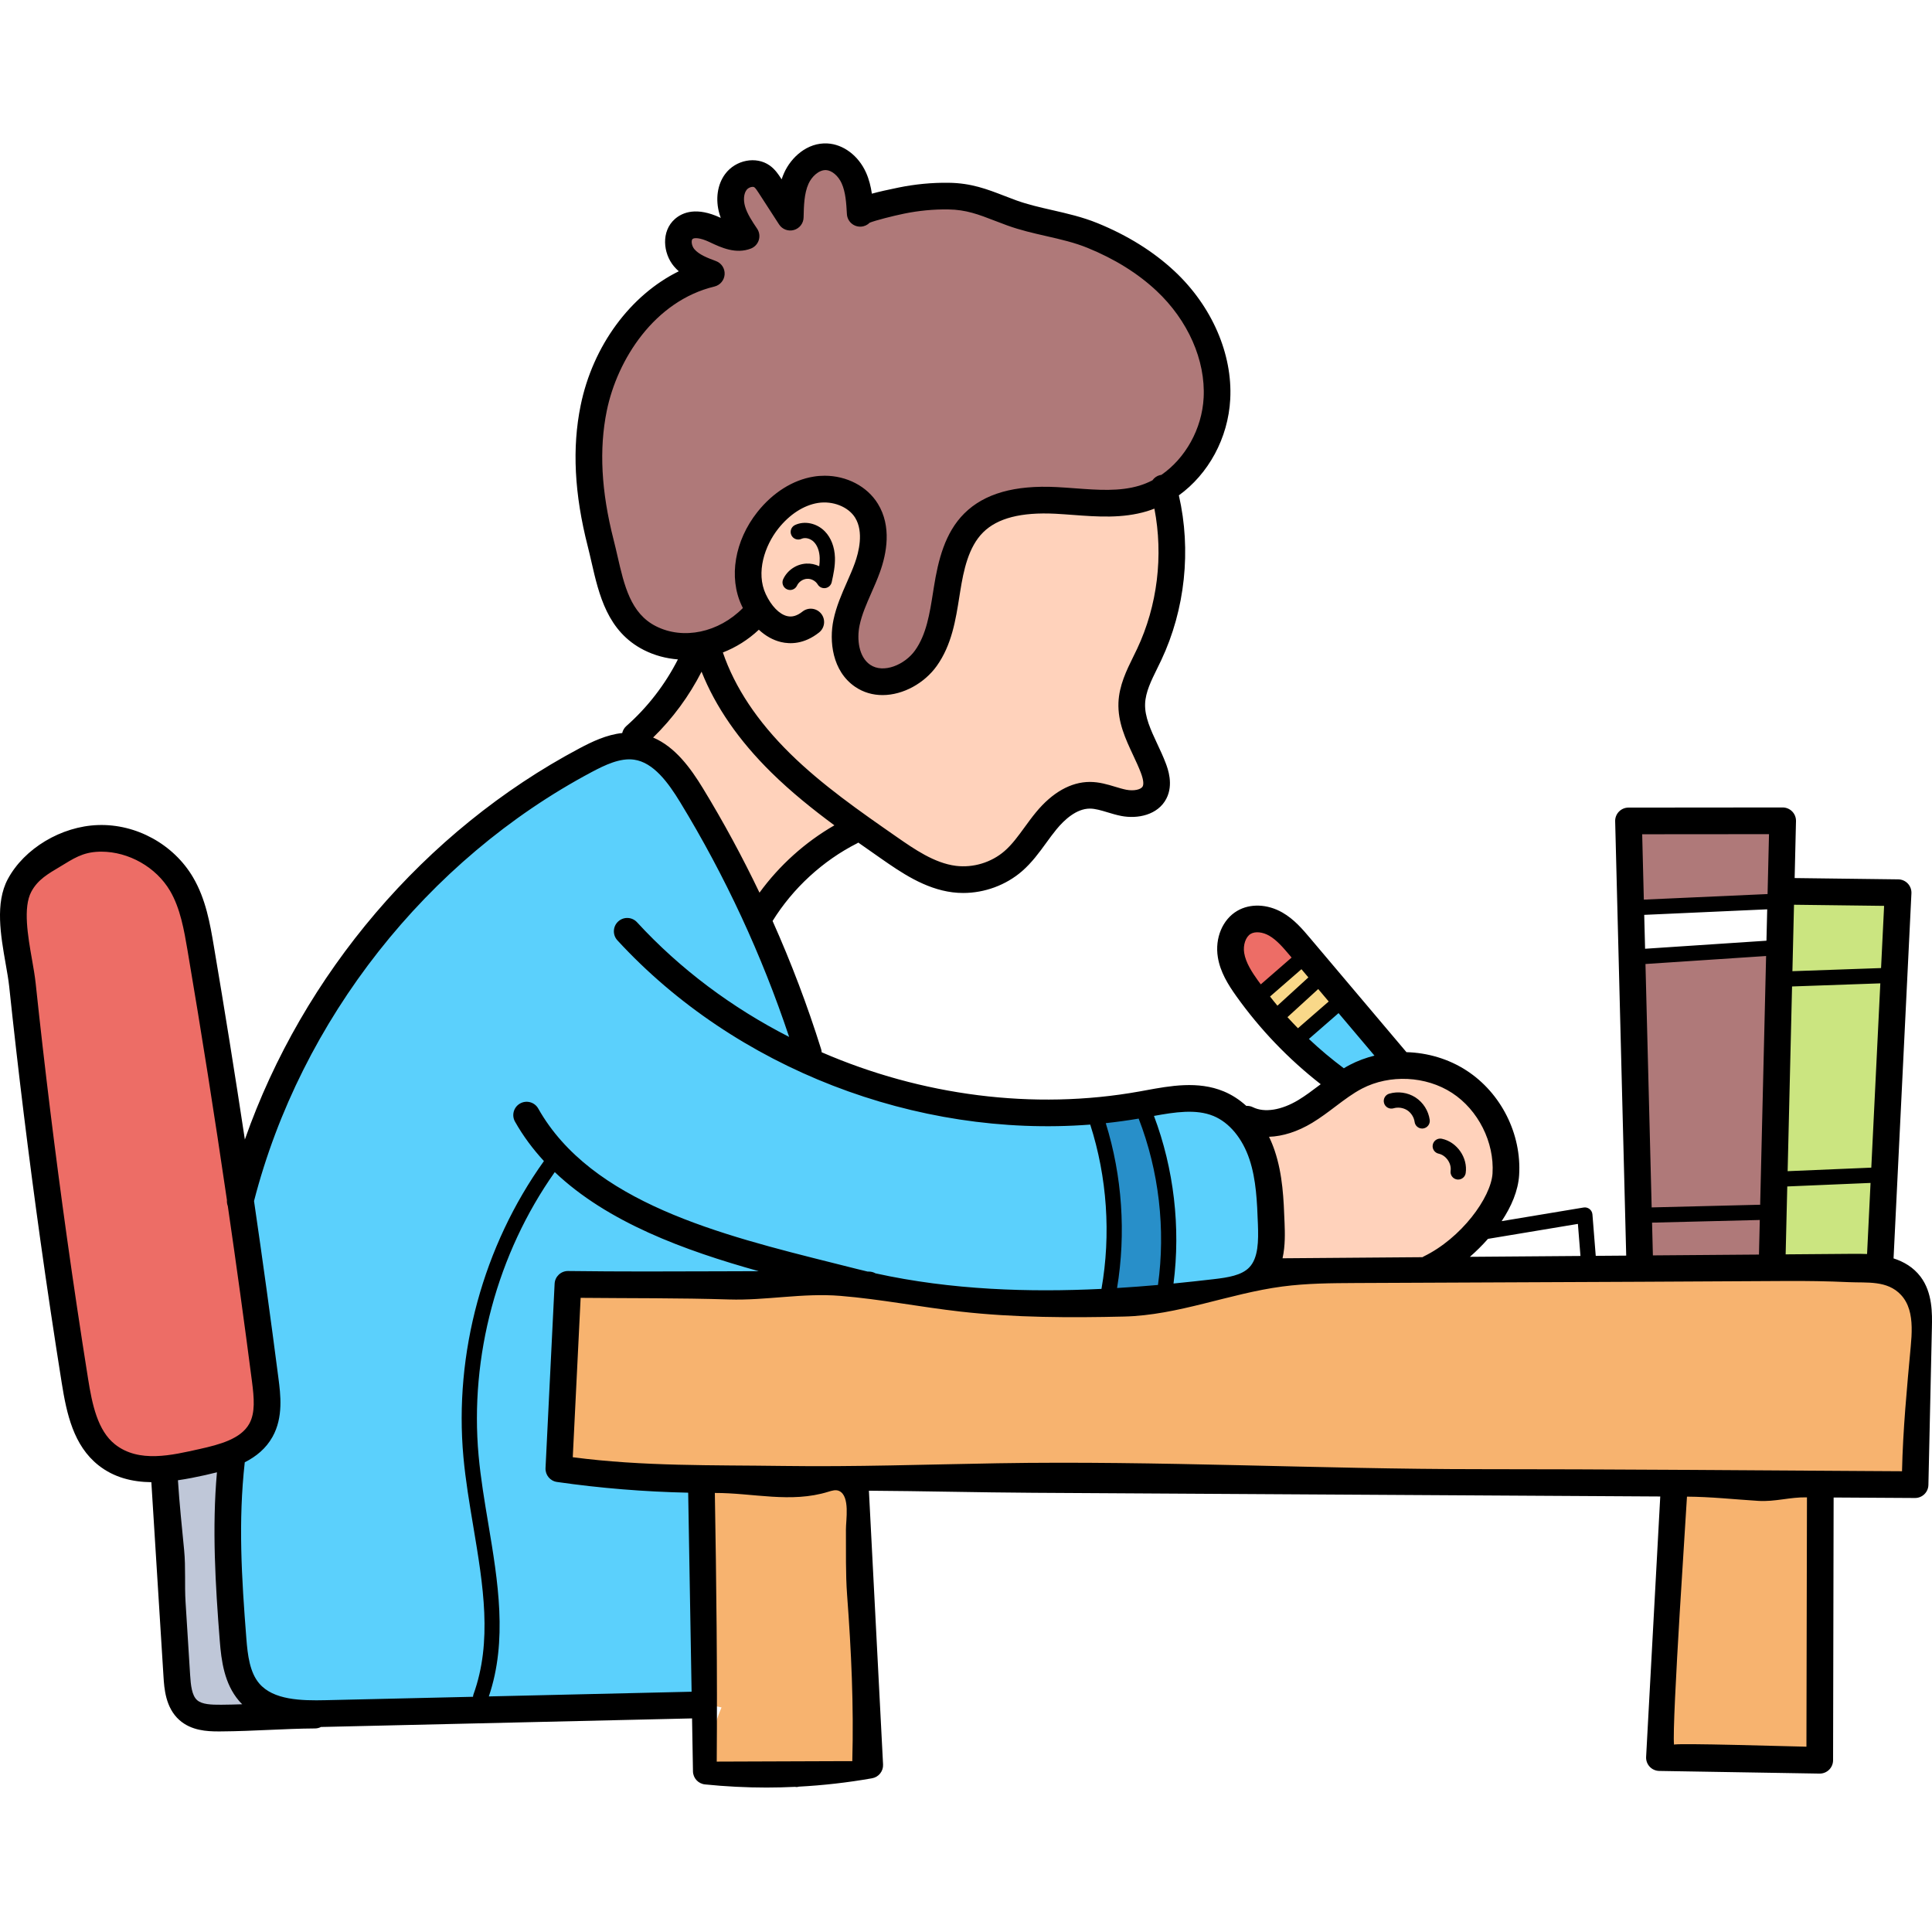
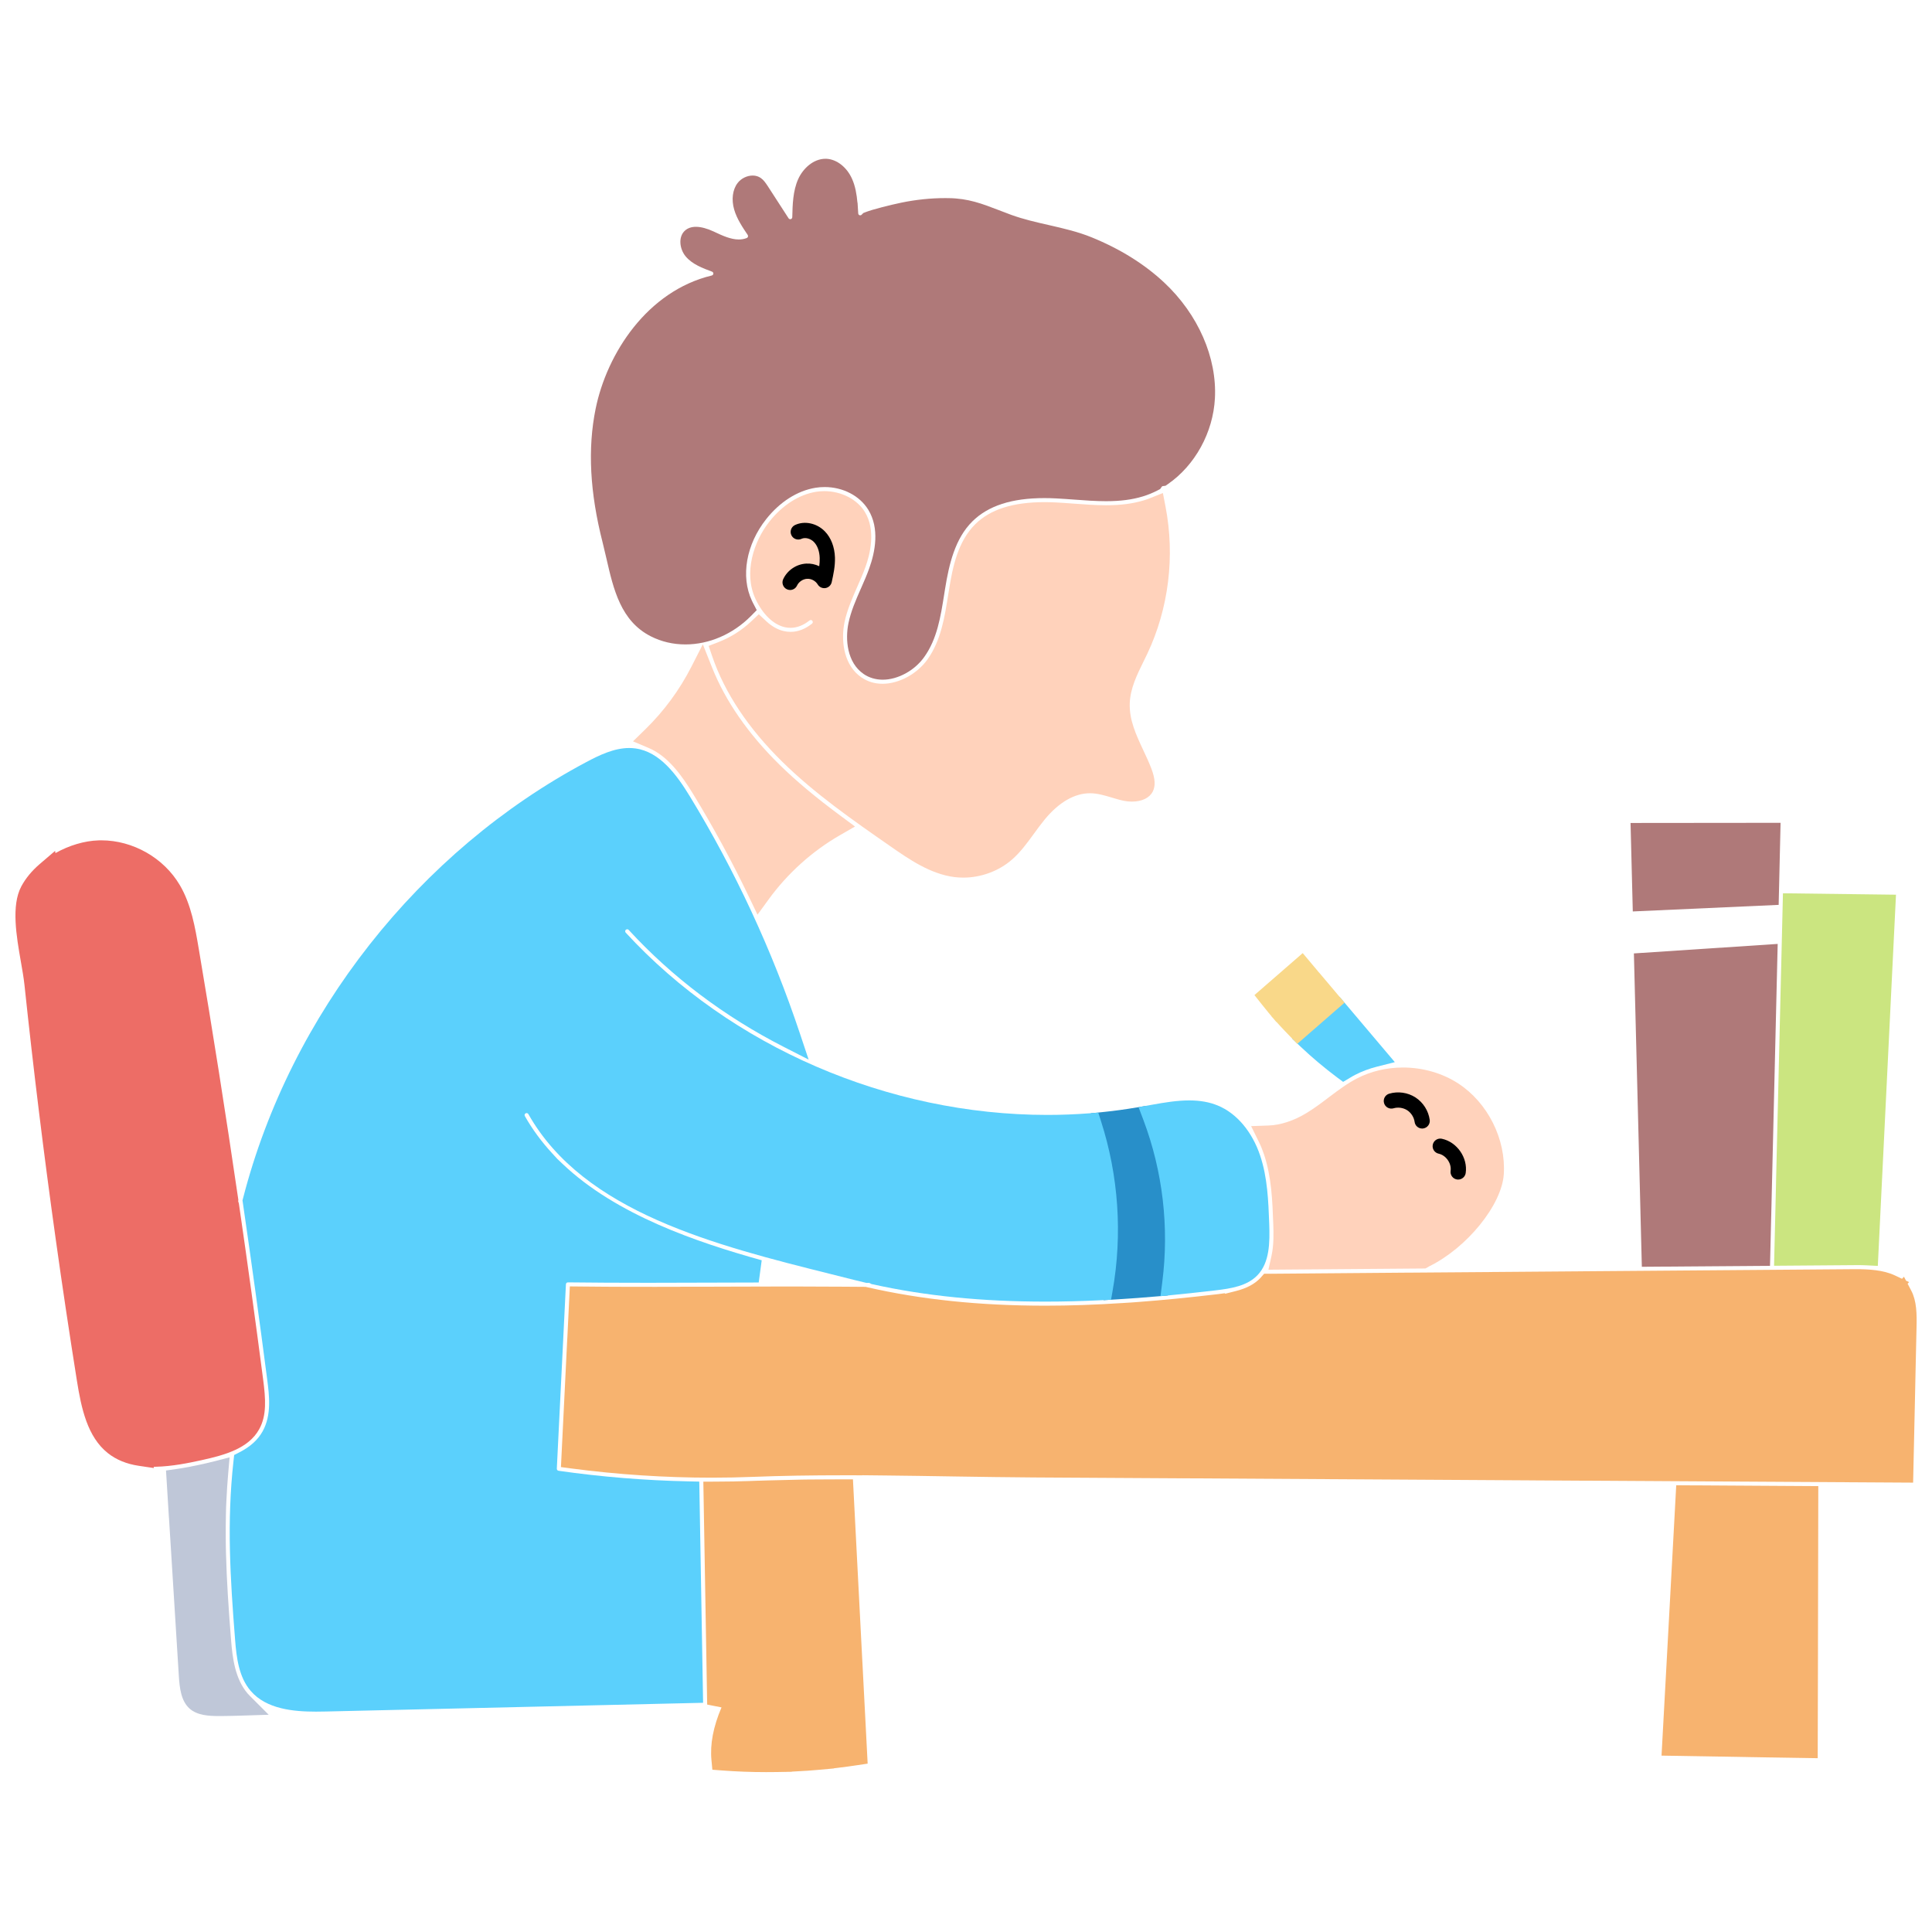
<svg xmlns="http://www.w3.org/2000/svg" height="512pt" viewBox="0 -38 512 512" width="512pt">
  <g id="surface1">
    <path d="M 293.07 302.848 L 292.457 306.559 L 296.211 306.332 C 299.668 306.125 303.242 305.859 307.133 305.516 L 309.512 305.309 L 309.84 302.945 C 311.988 287.574 310.16 271.809 304.559 257.355 L 303.672 255.074 L 301.262 255.48 C 298.234 255.992 295.445 256.375 292.734 256.656 L 289.09 257.027 L 290.176 260.527 C 294.402 274.141 295.402 288.773 293.07 302.848 Z M 293.07 302.848 " style=" stroke:none;fill-rule:nonzero;fill:rgb(15.686%,56.078%,78.824%);fill-opacity:1;" />
    <path d="M 342.406 237.234 L 344.809 239.508 C 347.715 242.254 350.914 244.945 354.316 247.504 L 355.941 248.707 L 357.668 247.676 C 358.133 247.398 358.598 247.121 359.086 246.867 C 360.871 245.938 362.852 245.191 364.984 244.656 L 369.645 243.48 L 355.055 226.227 Z M 342.406 237.234 " style=" stroke:none;fill-rule:nonzero;fill:rgb(35.686%,81.569%,98.824%);fill-opacity:1;" />
    <path d="M 333.965 268.277 C 331.828 261.887 327.73 257.035 322.727 254.977 C 320.527 254.066 318.047 253.621 315.152 253.621 C 311.906 253.621 308.629 254.168 305.273 254.773 L 301.73 255.418 L 303.004 258.785 C 308.145 272.406 309.879 287.27 308.016 301.766 L 307.539 305.5 L 311.285 305.133 C 314.48 304.82 317.898 304.449 322.039 303.969 C 326.383 303.465 330.508 302.777 333.23 299.957 C 336.453 296.617 336.543 291.391 336.355 286.227 C 336.129 280.238 335.895 274.047 333.965 268.277 Z M 333.965 268.277 " style=" stroke:none;fill-rule:nonzero;fill:rgb(35.686%,81.569%,98.824%);fill-opacity:1;" />
    <path d="M 291.051 256.855 L 288.691 257.035 C 285.02 257.32 281.273 257.465 277.559 257.465 C 277.555 257.465 277.555 257.465 277.551 257.465 C 235.398 257.461 193.633 239.406 165.824 209.16 C 165.699 209.027 165.676 208.879 165.684 208.777 C 165.688 208.676 165.719 208.527 165.848 208.41 C 165.977 208.289 166.121 208.266 166.215 208.266 C 166.324 208.266 166.48 208.293 166.609 208.438 C 178.133 220.969 191.98 231.41 207.766 239.469 L 214.297 242.805 L 211.973 235.848 C 204.633 213.867 194.82 192.73 182.809 173.027 C 179.297 167.258 174.836 161.238 168.43 160.348 C 167.887 160.27 167.324 160.23 166.758 160.23 C 162.723 160.23 158.797 162.141 155.43 163.93 C 111 187.547 76.977 230.766 64.414 279.539 L 64.262 280.121 L 64.352 280.719 C 66.652 296.512 68.824 312.262 70.805 327.527 C 71.348 331.738 72.023 336.98 69.598 341.316 C 68.332 343.59 66.332 345.402 63.492 346.855 L 62.055 347.594 L 61.879 349.195 C 60.086 365.312 61.008 380.145 62.297 396.477 C 62.676 401.363 63.305 406.441 66.426 410.094 C 70.594 414.977 77.871 415.602 83.742 415.602 C 84.637 415.602 85.523 415.586 86.398 415.566 L 125.426 414.664 L 125.605 414.66 L 186.328 413.258 L 185.316 354.641 L 182.434 354.578 C 170.852 354.328 159.273 353.387 148.023 351.77 C 147.75 351.73 147.551 351.492 147.562 351.215 L 149.977 302.34 C 149.988 302.059 150.223 301.84 150.512 301.84 C 157.031 301.918 164.004 301.953 171.828 301.953 C 178.156 301.953 184.34 301.93 190.418 301.906 L 201.066 301.875 L 201.863 295.988 C 184.785 291.223 163.348 284.016 149.086 270.441 L 147.699 269.125 L 146.355 267.664 C 143.48 264.547 141.039 261.219 139.09 257.77 C 139 257.609 139.012 257.465 139.039 257.371 C 139.066 257.273 139.133 257.141 139.293 257.051 C 139.375 257 139.461 256.98 139.555 256.98 C 139.629 256.98 139.883 257 140.023 257.25 C 154.723 283.281 189.609 292 220.387 299.695 C 220.387 299.695 225.129 300.883 226.387 301.203 C 227.348 301.449 228.297 301.676 229.254 301.898 L 229.594 301.977 L 230.113 301.977 L 230.223 301.984 L 230.336 301.984 C 230.371 301.984 230.445 302.008 230.551 302.062 L 230.938 302.281 L 231.371 302.375 C 245.285 305.445 260.238 306.941 277.086 306.941 C 281.891 306.941 286.922 306.812 292.043 306.562 L 294.438 306.445 L 294.852 304.086 C 297.496 289.113 296.43 273.559 291.773 259.105 Z M 291.051 256.855 " style=" stroke:none;fill-rule:nonzero;fill:rgb(35.686%,81.569%,98.824%);fill-opacity:1;" />
    <path d="M 471.98 220.52 L 471.977 220.52 L 470.664 275.512 L 470.672 275.512 L 470.145 297.441 C 470.145 297.441 491.859 297.27 492.27 297.27 C 493 297.27 493.797 297.281 494.641 297.324 L 497.641 297.477 L 498.77 274.32 L 498.773 274.32 L 501.359 221.449 L 502.457 199.105 L 472.5 198.73 Z M 471.98 220.52 " style=" stroke:none;fill-rule:nonzero;fill:rgb(79.608%,89.804%,50.196%);fill-opacity:1;" />
    <path d="M 432.707 203.543 L 471.363 201.801 L 471.871 180.055 L 432.113 180.094 Z M 432.707 203.543 " style=" stroke:none;fill-rule:nonzero;fill:rgb(68.627%,47.451%,47.451%);fill-opacity:1;" />
    <path d="M 434.738 283.082 L 434.734 283.082 L 435.105 297.711 L 469.07 297.457 L 469.387 284.289 L 469.391 284.289 L 471.105 212.148 L 433 214.664 Z M 434.738 283.082 " style=" stroke:none;fill-rule:nonzero;fill:rgb(68.627%,47.451%,47.451%);fill-opacity:1;" />
    <path d="M 284.707 94.402 C 287.609 94.617 290.348 94.82 293.109 94.82 C 296.902 94.82 299.984 94.426 302.816 93.57 C 304.195 93.152 305.535 92.609 306.801 91.945 L 307.445 91.609 L 307.863 91.016 C 307.961 90.875 308.051 90.84 308.047 90.84 L 308.879 90.73 L 309.473 90.316 C 316.703 85.332 321.488 76.613 321.965 67.566 C 322.543 56.766 317.512 45.289 308.512 36.867 C 303.324 32.008 296.875 27.984 289.34 24.91 C 285.656 23.41 281.922 22.555 277.934 21.641 C 274.645 20.895 271.246 20.125 267.957 18.93 C 266.809 18.508 265.707 18.086 264.578 17.645 C 260.281 15.992 256.57 14.562 251.387 14.508 C 251.07 14.504 250.754 14.5 250.441 14.5 C 246.684 14.5 242.816 14.898 238.945 15.688 C 236.211 16.254 231.219 17.484 229.355 18.234 L 228.773 18.465 L 228.332 18.914 C 228.273 18.973 228.172 19.047 228.02 19.059 C 227.984 19.059 227.953 19.062 227.918 19.062 C 227.652 19.043 227.453 18.832 227.438 18.551 L 227.262 15.727 L 227.234 15.727 C 227.043 13.562 226.68 11.34 225.789 9.367 C 224.406 6.297 221.766 4.219 219.012 4.078 L 218.797 4.074 C 215.441 4.074 212.727 6.789 211.523 9.477 C 210.121 12.602 210.039 16.281 209.961 19.566 C 209.957 19.797 209.793 20.008 209.582 20.066 C 209.531 20.082 209.477 20.09 209.43 20.09 C 209.246 20.09 209.078 19.996 208.98 19.848 L 203.484 11.355 C 202.852 10.395 202.344 9.672 201.605 9.164 C 201.004 8.742 200.266 8.52 199.469 8.52 C 197.934 8.52 196.352 9.32 195.461 10.523 C 194.129 12.281 193.797 14.91 194.57 17.555 C 195.285 20.023 196.816 22.285 198.152 24.266 C 198.242 24.402 198.266 24.582 198.215 24.746 C 198.168 24.895 198.047 25.02 197.902 25.078 C 197.227 25.34 196.531 25.465 195.773 25.465 C 193.629 25.465 191.371 24.402 189.559 23.555 L 189.191 23.379 C 187.422 22.551 185.773 22.109 184.43 22.109 C 183.262 22.109 182.297 22.434 181.562 23.074 C 179.648 24.738 180.105 28.035 181.711 29.953 C 183.465 32.047 186.23 33.074 188.691 33.988 C 188.91 34.07 189.059 34.297 189.047 34.512 C 189.031 34.75 188.859 34.953 188.629 35.008 C 171.504 39.125 160.832 55.703 157.852 70.309 C 155.703 80.879 156.309 92.484 159.703 105.773 C 160.055 107.168 160.391 108.594 160.715 110.035 C 162.582 118.172 164.508 126.586 172.473 130.633 C 175.289 132.059 178.379 132.781 181.652 132.781 C 187.949 132.781 194.273 130.035 199.008 125.246 L 200.543 123.688 L 199.531 121.75 C 199.434 121.566 199.348 121.387 199.25 121.164 C 196.246 114.758 197.742 106.277 203.051 99.57 C 206.68 94.996 211.312 92.047 216.105 91.266 C 216.891 91.137 217.688 91.074 218.543 91.074 C 223.395 91.074 227.82 93.375 230.098 97.078 C 233.152 102.051 231.926 108.266 230.355 112.621 C 229.727 114.391 228.957 116.141 228.211 117.832 L 228.105 118.062 C 226.773 121.105 225.512 123.98 224.855 127.117 C 223.953 131.465 224.469 137.617 228.898 140.633 C 230.332 141.609 232.066 142.125 233.926 142.125 C 237.953 142.125 242.383 139.707 244.934 136.109 C 248.359 131.309 249.281 125.469 250.254 119.301 L 250.453 118.062 C 251.512 111.449 253.121 104.703 257.684 100.18 C 261.879 96.023 268.125 94 276.773 94 C 277.77 94 278.809 94.027 279.875 94.082 C 281.465 94.164 283.066 94.281 284.707 94.402 Z M 284.707 94.402 " style=" stroke:none;fill-rule:nonzero;fill:rgb(68.627%,47.451%,47.451%);fill-opacity:1;" />
    <path d="M 386.445 249.125 C 382.266 246.402 377.07 244.902 371.812 244.902 C 367.469 244.902 363.234 245.91 359.578 247.816 C 356.988 249.156 354.707 250.875 352.289 252.695 L 352.098 252.84 C 350.227 254.258 348.289 255.727 346.203 256.988 C 342.832 259.023 339.371 260.156 336.195 260.27 L 331.562 260.434 L 333.609 264.594 C 334.133 265.66 334.594 266.785 334.977 267.938 C 336.973 273.922 337.203 280.199 337.426 286.32 C 337.508 288.641 337.621 291.82 336.961 294.809 L 336.148 298.488 L 377.742 298.16 L 378.395 297.809 C 378.516 297.742 378.629 297.676 378.695 297.625 C 388.762 292.695 398.016 281.289 398.523 273.156 C 399.109 263.863 394.258 254.207 386.445 249.125 Z M 386.445 249.125 " style=" stroke:none;fill-rule:nonzero;fill:rgb(100%,82.353%,73.333%);fill-opacity:1;" />
    <path d="M 207.277 163.836 C 215.941 172.359 226.086 179.41 235.898 186.23 C 240.875 189.695 246.52 193.621 252.949 194.438 C 253.723 194.531 254.512 194.578 255.297 194.578 C 259.996 194.578 264.691 192.84 268.18 189.805 C 270.418 187.855 272.137 185.496 273.98 182.969 C 274.918 181.672 275.848 180.402 276.855 179.176 C 280.598 174.633 284.73 172.227 288.832 172.219 C 290.836 172.219 292.758 172.801 294.664 173.375 L 294.852 173.43 C 295.852 173.73 296.887 174.039 297.906 174.234 C 298.586 174.367 299.281 174.434 299.965 174.434 C 302.605 174.434 304.613 173.469 305.492 171.773 C 306.254 170.281 306.141 168.355 305.133 165.707 C 304.543 164.16 303.852 162.648 303.008 160.867 C 301.062 156.707 299.227 152.777 299.398 148.328 C 299.551 144.414 301.309 140.84 303.031 137.336 C 303.379 136.637 303.723 135.934 304.062 135.219 C 309.715 123.246 311.422 109.395 308.867 96.219 L 308.18 92.664 L 304.816 94 C 304.246 94.227 303.672 94.43 303.125 94.598 C 300.195 95.48 297.012 95.895 293.109 95.895 C 290.293 95.895 287.41 95.68 284.598 95.469 C 283.004 95.348 281.41 95.234 279.82 95.152 C 278.785 95.102 277.766 95.074 276.797 95.074 C 268.422 95.074 262.418 96.992 258.441 100.938 C 253.863 105.469 252.461 112.242 251.512 118.223 L 251.309 119.465 C 250.363 125.48 249.387 131.699 245.812 136.734 C 243.043 140.605 238.25 143.207 233.883 143.207 C 231.812 143.207 229.934 142.641 228.293 141.523 C 223.773 138.434 222.93 132.402 223.645 127.789 C 223.699 127.48 223.75 127.18 223.805 126.898 C 224.496 123.633 225.852 120.543 227.184 117.504 C 228.039 115.574 228.742 113.965 229.352 112.262 C 230.574 108.895 232.176 102.512 229.18 97.645 C 227.141 94.309 222.926 92.156 218.445 92.156 C 217.719 92.156 216.988 92.215 216.273 92.328 C 211.758 93.059 207.359 95.867 203.891 100.238 C 199.746 105.473 197 113.836 200.215 120.723 C 202.109 124.766 204.914 127.488 207.914 128.199 C 208.43 128.32 208.953 128.383 209.477 128.383 C 211.195 128.383 212.895 127.727 214.523 126.434 C 214.625 126.352 214.738 126.312 214.863 126.312 C 214.961 126.312 215.141 126.336 215.277 126.512 C 215.391 126.656 215.402 126.812 215.395 126.926 C 215.383 127.012 215.344 127.152 215.195 127.27 C 213.375 128.715 211.461 129.449 209.508 129.449 C 208.895 129.449 208.277 129.375 207.664 129.23 C 206.102 128.867 204.539 127.988 203.137 126.691 L 201.086 124.789 L 199.047 126.707 C 196.539 129.059 193.66 130.887 190.48 132.125 L 187.805 133.172 L 188.73 135.891 C 192.035 145.574 198.273 154.977 207.277 163.836 Z M 207.277 163.836 " style=" stroke:none;fill-rule:nonzero;fill:rgb(100%,82.353%,73.333%);fill-opacity:1;" />
    <path d="M 183.719 172.473 C 189.066 181.23 194.066 190.445 198.574 199.863 L 200.746 204.402 L 203.707 200.332 C 208.73 193.426 215.27 187.543 222.617 183.32 L 226.59 181.035 L 222.906 178.309 C 216.18 173.332 210.977 168.977 206.523 164.602 C 198.25 156.449 192.254 147.801 188.707 138.898 L 186.258 132.746 L 183.25 138.645 C 180.078 144.863 175.949 150.469 170.984 155.309 L 167.75 158.465 L 171.914 160.223 C 177.066 162.395 180.773 167.633 183.719 172.473 Z M 183.719 172.473 " style=" stroke:none;fill-rule:nonzero;fill:rgb(100%,82.353%,73.333%);fill-opacity:1;" />
    <path d="M 505.535 302.184 L 505.934 301.773 L 505.121 301.391 L 504.578 300.348 L 504.055 300.891 L 502.148 299.992 C 499.062 298.539 495.184 298.344 491.797 298.344 L 436.891 298.77 L 419.219 298.906 L 418.969 298.91 L 418.973 298.91 L 395.02 299.098 L 395.02 299.105 L 372.906 299.27 L 372.91 299.266 L 336.645 299.559 L 336.586 299.551 L 335.012 299.551 L 334.117 300.559 L 333.992 300.707 C 332.426 302.324 330.367 303.418 327.512 304.141 L 324.691 304.855 L 324.57 304.719 L 322.969 304.938 C 322.711 304.973 322.457 305 322.16 305.031 C 314.828 305.891 308.191 306.543 301.875 307.02 L 299.531 307.195 L 299.527 307.188 L 297.508 307.316 C 290.168 307.789 283.484 308.02 277.082 308.02 C 259.629 308.02 244.152 306.414 229.77 303.117 L 229.438 303.039 L 229.098 303.039 L 229.105 303.027 L 223.789 302.988 C 220.102 302.965 216.473 302.949 212.883 302.945 L 212.887 302.941 L 205.598 302.941 C 200.465 302.941 195.41 302.961 190.438 302.98 L 187.648 302.992 L 180.242 302.992 L 180.27 303.016 C 178.02 303.02 175.77 303.027 173.484 303.027 C 170.465 303.027 167.41 303.02 164.316 303.012 L 161.477 303 L 159.676 302.988 C 157.969 302.98 156.262 302.965 154.531 302.945 L 151.012 302.91 L 150.348 316.59 L 150.34 316.582 L 148.656 350.793 L 151.395 351.156 C 163.684 352.777 176.215 353.598 188.641 353.598 C 192.355 353.598 196.117 353.523 199.816 353.375 C 207.055 353.094 214.77 352.965 224.094 352.965 C 225.258 352.965 228.512 352.973 228.512 352.973 L 228.539 352.953 L 234.75 353.02 C 240.422 353.078 246.078 353.168 251.664 353.258 L 253.664 353.289 C 260.305 353.391 267.172 353.492 273.891 353.539 L 313.066 353.77 L 313.062 353.762 L 384.457 354.184 L 384.453 354.184 L 405.355 354.309 L 405.355 354.312 L 506.996 354.914 L 507.383 337.449 L 507.383 337.445 L 507.422 335.652 L 507.438 335.008 L 507.641 325.48 L 507.902 313.77 C 507.988 310.219 507.949 306.801 506.512 304.051 Z M 505.535 302.184 " style=" stroke:none;fill-rule:nonzero;fill:rgb(96.863%,70.196%,43.529%);fill-opacity:1;" />
    <path d="M 464.637 355.73 L 449.715 355.637 L 449.723 355.645 L 444.219 355.609 L 441.664 402.688 L 440.324 427.258 L 455.656 427.516 L 455.656 427.504 L 463.277 427.637 L 463.273 427.641 L 466.984 427.703 L 469.484 427.746 L 469.48 427.742 L 481.711 427.938 L 481.785 398.637 L 481.781 398.637 L 481.867 355.836 Z M 464.637 355.73 " style=" stroke:none;fill-rule:nonzero;fill:rgb(96.863%,70.196%,43.529%);fill-opacity:1;" />
    <path d="M 186.391 354.656 L 187.41 413.73 L 191.207 414.48 C 189.02 419.617 188.137 424.23 188.547 428.484 L 188.785 430.996 L 191.305 431.188 C 195.141 431.48 199.086 431.629 203.02 431.629 C 203.93 431.629 204.844 431.621 205.754 431.609 L 208.047 431.57 L 208.051 431.582 L 208.461 431.562 L 209.855 431.539 L 209.84 431.496 L 210.102 431.484 C 212.883 431.355 215.434 431.176 217.902 430.945 L 219.027 430.84 L 219.031 430.855 L 219.664 430.777 L 220.988 430.656 L 220.984 430.621 L 221.992 430.496 C 223.848 430.273 225.566 430.039 227.25 429.785 L 229.938 429.379 L 228.543 402.496 L 228.539 402.496 L 226.039 354.039 L 223.188 354.039 C 220.961 354.039 218.742 354.051 216.512 354.07 L 214.234 354.09 L 214.23 354.082 L 213.531 354.098 L 212.238 354.109 L 212.242 354.117 L 212.168 354.117 C 209.254 354.172 206.359 354.238 203.465 354.328 L 200.98 354.406 L 200.977 354.398 L 199.633 354.449 L 198.953 354.473 L 198.953 354.477 C 196.043 354.582 192.93 354.641 189.43 354.648 Z M 186.391 354.656 " style=" stroke:none;fill-rule:nonzero;fill:rgb(96.863%,70.196%,43.529%);fill-opacity:1;" />
-     <path d="M 337.809 207.348 C 336.348 206.52 334.707 206.066 333.191 206.066 C 331.977 206.066 330.844 206.359 329.938 206.898 C 327.523 208.309 326.215 211.645 326.758 215.004 C 327.277 218.254 329.188 221.148 330.93 223.602 C 331.07 223.797 331.215 223.988 331.359 224.18 C 331.465 224.32 331.57 224.457 331.672 224.602 L 333.586 227.309 L 346.512 216.062 L 344.086 213.246 C 342.32 211.156 340.324 208.789 337.809 207.348 Z M 337.809 207.348 " style=" stroke:none;fill-rule:nonzero;fill:rgb(92.941%,42.745%,40%);fill-opacity:1;" />
    <path d="M 63.34 281.184 L 63.289 280.848 L 63.168 280.531 C 63.145 280.477 63.121 280.391 63.129 280.309 L 63.16 279.953 L 63.109 279.602 C 59.848 257.305 56.328 235 52.648 213.305 C 51.723 207.855 50.676 201.68 47.645 196.555 C 43.406 189.352 35.238 184.695 26.84 184.695 L 26.113 184.707 C 22.379 184.828 18.32 186.027 14.691 188.082 L 14.598 187.496 L 10.531 190.977 C 8.449 192.758 6.809 194.746 5.652 196.891 C 2.934 201.98 4.359 210.141 5.52 216.785 C 5.91 219.008 6.277 221.105 6.477 222.941 C 8.84 245.297 11.621 267.953 14.75 290.281 C 16.496 302.773 18.391 315.418 20.375 327.859 C 21.551 335.23 23.148 342.789 28.605 347.109 C 30.805 348.848 33.535 349.969 36.727 350.445 L 38.746 350.746 L 38.75 350.77 L 38.883 350.766 L 40.777 351.047 L 40.727 350.723 L 41.371 350.703 C 45.5 350.605 49.828 349.758 53.516 348.938 C 59.629 347.59 65.84 345.852 68.664 340.797 C 70.746 337.09 70.387 332.656 69.746 327.66 C 67.777 312.484 65.621 296.848 63.34 281.184 Z M 63.34 281.184 " style=" stroke:none;fill-rule:nonzero;fill:rgb(92.941%,42.745%,40%);fill-opacity:1;" />
    <path d="M 337.484 231.941 L 338.242 232.848 L 338.277 232.812 L 338.969 233.578 C 339.902 234.602 340.852 235.594 341.816 236.586 L 343.793 238.629 L 356.316 227.723 L 349.617 219.789 L 349.609 219.797 L 345.234 214.582 L 332.438 225.707 L 334.309 228.066 C 334.945 228.867 335.574 229.66 336.23 230.445 L 336.98 231.344 L 336.957 231.363 Z M 337.484 231.941 " style=" stroke:none;fill-rule:nonzero;fill:rgb(97.647%,84.706%,53.725%);fill-opacity:1;" />
    <path d="M 65.621 410.801 C 62.301 406.91 61.613 401.41 61.23 396.562 C 60.562 388.09 60.082 380.98 59.898 373.844 L 59.848 371.887 L 59.828 369.828 C 59.809 367.637 59.82 365.574 59.867 363.527 L 59.918 361.34 L 60.008 359.488 C 60.113 357.172 60.273 354.801 60.477 352.438 L 60.848 348.211 L 56.738 349.273 C 55.73 349.535 54.73 349.77 53.754 349.988 C 50.992 350.598 48.766 351.02 46.734 351.309 L 43.996 351.699 L 44.766 364.234 L 44.777 364.234 L 45.27 372.07 L 47.387 406.059 C 47.594 409.375 47.988 412.781 50.242 414.797 C 52.301 416.617 55.363 416.77 58.07 416.77 L 58.656 416.77 C 60.602 416.758 62.512 416.703 64.289 416.648 L 71.207 416.426 L 66.312 411.527 C 66.082 411.297 65.848 411.066 65.621 410.801 Z M 65.621 410.801 " style=" stroke:none;fill-rule:nonzero;fill:rgb(74.902%,78.039%,84.706%);fill-opacity:1;" />
-     <path d="M 508.961 300.332 C 507.055 297.816 504.492 296.352 501.812 295.488 L 506.547 198.746 C 506.594 197.789 506.25 196.852 505.59 196.152 C 504.934 195.453 504.02 195.051 503.062 195.039 L 475.598 194.695 L 475.957 179.605 C 475.98 178.652 475.617 177.73 474.953 177.051 C 474.289 176.371 473.375 175.984 472.426 175.984 L 472.422 175.984 L 431.562 176.02 C 430.609 176.023 429.699 176.406 429.035 177.09 C 428.371 177.773 428.008 178.695 428.035 179.645 L 430.961 294.75 L 422.887 294.812 L 422.012 283.836 C 421.965 283.27 421.688 282.75 421.242 282.402 C 420.797 282.055 420.223 281.906 419.668 282.004 L 397.953 285.617 C 400.543 281.734 402.328 277.539 402.586 273.414 C 403.27 262.531 397.805 251.656 388.668 245.715 C 383.91 242.617 378.336 240.988 372.723 240.832 L 347.191 210.617 C 345.207 208.27 342.961 205.609 339.832 203.82 C 335.863 201.555 331.281 201.387 327.871 203.391 C 323.988 205.668 321.926 210.598 322.738 215.652 C 323.367 219.582 325.457 222.934 327.621 225.973 C 333.93 234.82 341.457 242.656 350.004 249.328 C 349.887 249.414 349.766 249.504 349.648 249.594 C 347.758 251.02 345.973 252.367 344.09 253.508 C 339.598 256.223 335.09 256.938 332.035 255.422 C 331.473 255.141 330.871 255.043 330.285 255.074 C 328.469 253.426 326.445 252.109 324.273 251.215 C 317.465 248.402 310.094 249.758 303.594 250.953 L 302.016 251.242 C 273.824 256.309 244.137 252.301 217.75 240.859 C 217.734 240.582 217.691 240.305 217.605 240.031 C 213.984 228.469 209.68 217.125 204.742 206.07 C 210.137 197.371 218.062 190.078 227.188 185.465 C 227.281 185.414 227.363 185.348 227.453 185.293 C 229.496 186.738 231.539 188.164 233.57 189.578 C 238.672 193.125 245.023 197.543 252.438 198.473 C 253.379 198.59 254.32 198.648 255.266 198.648 C 260.918 198.648 266.578 196.578 270.848 192.875 C 273.445 190.617 275.387 187.945 277.266 185.363 C 278.188 184.094 279.059 182.898 279.992 181.766 C 282.047 179.27 285.246 176.297 288.812 176.289 L 288.824 176.289 C 290.242 176.289 291.809 176.762 293.473 177.262 C 294.633 177.613 295.832 177.977 297.121 178.23 C 301.465 179.082 306.859 177.996 309.102 173.645 C 311.055 169.859 309.461 165.656 308.938 164.273 C 308.27 162.504 307.469 160.793 306.691 159.141 C 304.965 155.441 303.328 151.949 303.465 148.484 C 303.582 145.422 305.086 142.367 306.68 139.141 C 307.039 138.41 307.398 137.684 307.742 136.953 C 314.082 123.52 315.738 107.766 312.41 93.273 C 320.207 87.645 325.477 78.164 326.027 67.785 C 326.664 55.797 321.156 43.129 311.293 33.898 C 305.73 28.691 298.863 24.402 290.875 21.145 C 286.875 19.512 282.789 18.582 278.844 17.68 C 275.512 16.918 272.363 16.199 269.332 15.102 C 268.203 14.691 267.137 14.277 266.105 13.879 C 261.617 12.145 257.379 10.508 251.406 10.438 C 246.973 10.375 242.492 10.812 238.129 11.703 C 235.316 12.281 232.969 12.797 231.055 13.328 C 230.781 11.457 230.324 9.547 229.492 7.699 C 227.492 3.246 223.477 0.23 219.266 0.016 C 213.906 -0.277 209.637 3.73 207.805 7.812 C 207.551 8.379 207.332 8.953 207.141 9.527 L 206.977 9.273 C 206.316 8.258 205.414 6.863 203.949 5.836 C 200.363 3.32 194.973 4.363 192.18 8.105 C 190.109 10.875 189.539 14.832 190.66 18.688 C 190.766 19.047 190.879 19.398 191.004 19.742 L 190.914 19.699 C 184.629 16.766 180.898 18.254 178.875 20.02 C 175.141 23.281 175.715 29.141 178.59 32.57 C 178.996 33.051 179.43 33.492 179.883 33.891 C 167.133 40.16 157.105 53.566 153.867 69.496 C 151.586 80.695 152.207 92.898 155.762 106.793 C 156.109 108.152 156.426 109.547 156.746 110.941 C 158.727 119.574 160.969 129.359 170.629 134.262 C 173.465 135.699 176.527 136.508 179.652 136.75 C 176.262 143.41 171.598 149.461 165.996 154.398 C 165.426 154.902 165.055 155.559 164.895 156.262 C 160.734 156.703 156.898 158.547 153.52 160.344 C 112.512 182.137 80.262 220.16 64.891 263.984 C 62.289 246.805 59.543 229.652 56.652 212.629 C 55.672 206.836 54.555 200.27 51.152 194.492 C 46.004 185.75 36.105 180.305 25.98 180.648 C 16.242 180.965 6.41 186.859 2.066 194.977 C -1.328 201.32 0.18 209.895 1.508 217.461 C 1.891 219.621 2.246 221.664 2.43 223.371 C 4.801 245.789 7.594 268.492 10.723 290.844 C 12.473 303.328 14.367 315.996 16.359 328.496 C 17.66 336.66 19.48 345.07 26.078 350.301 C 30.227 353.59 35.086 354.734 40.109 354.797 L 43.328 406.309 C 43.52 409.391 43.844 414.547 47.539 417.832 C 50.691 420.633 54.84 420.844 57.871 420.844 C 58.152 420.844 58.426 420.844 58.688 420.84 C 62.941 420.812 67.152 420.625 71.223 420.445 C 75.238 420.266 79.387 420.082 83.516 420.055 C 84.082 420.051 84.605 419.902 85.078 419.664 C 85.578 419.656 86.051 419.645 86.496 419.637 L 183.402 417.395 L 183.645 431.43 C 183.676 433.219 185.039 434.703 186.82 434.887 C 192.25 435.441 197.695 435.719 203.141 435.719 C 205.652 435.719 208.168 435.652 210.676 435.535 C 210.812 435.566 210.953 435.582 211.094 435.582 C 211.297 435.582 211.5 435.539 211.699 435.48 C 218.199 435.133 224.68 434.398 231.105 433.262 C 232.863 432.953 234.113 431.383 234.02 429.602 L 230.27 357.055 C 237.43 357.102 244.562 357.211 251.598 357.324 C 258.902 357.441 266.449 357.562 273.875 357.605 L 439.984 358.586 L 436.238 427.59 C 436.184 428.547 436.527 429.484 437.18 430.191 C 437.836 430.895 438.75 431.297 439.707 431.316 L 482.191 432.02 L 482.25 432.02 C 483.172 432.02 484.062 431.656 484.723 431.008 C 485.398 430.348 485.781 429.441 485.785 428.492 L 485.93 358.855 L 507.492 358.984 L 507.512 358.984 C 509.434 358.984 511.004 357.449 511.047 355.527 L 511.973 313.859 C 512.055 310.164 512.176 304.586 508.961 300.332 Z M 475.43 201.766 L 499.309 202.062 L 498.5 218.547 L 475.008 219.375 Z M 474.914 223.422 L 498.305 222.598 L 495.914 271.438 L 473.742 272.375 Z M 473.645 276.422 L 495.715 275.488 L 494.793 294.328 C 493.41 294.262 492.137 294.27 491.078 294.277 L 473.215 294.418 Z M 468.805 183.059 L 468.426 198.934 L 435.633 200.41 L 435.195 183.086 Z M 466.25 281.27 C 466.23 281.27 466.215 281.27 466.199 281.273 L 437.707 281.977 L 436.066 217.473 L 468.035 215.352 L 466.461 281.293 C 466.391 281.285 466.32 281.27 466.25 281.27 Z M 466.363 285.301 L 466.145 294.473 L 438.031 294.691 L 437.812 286.012 L 466.297 285.309 C 466.32 285.309 466.34 285.305 466.363 285.301 Z M 435.965 213.43 L 435.734 204.449 L 468.328 202.98 L 468.129 211.297 Z M 418.16 286.348 L 418.84 294.844 L 389.539 295.07 C 391.199 293.621 392.82 292.023 394.328 290.312 Z M 333.379 221.867 C 331.828 219.691 330.137 217.148 329.719 214.531 C 329.383 212.43 330.125 210.262 331.449 209.484 C 332.645 208.781 334.602 208.973 336.328 209.957 C 338.371 211.125 340.109 213.184 341.793 215.176 L 342.289 215.762 L 334.125 222.867 C 333.879 222.531 333.621 222.207 333.379 221.867 Z M 338.531 228.516 C 337.863 227.723 337.219 226.906 336.574 226.09 L 344.895 218.848 L 346.734 221.023 Z M 341.191 231.555 L 349.34 224.109 L 352.121 227.402 L 343.969 234.496 C 343.027 233.531 342.098 232.555 341.191 231.555 Z M 346.867 237.332 L 354.73 230.488 L 364.246 241.75 C 361.988 242.316 359.785 243.121 357.703 244.207 C 357.16 244.488 356.645 244.797 356.125 245.102 C 352.887 242.684 349.793 240.094 346.867 237.332 Z M 347.75 259.559 C 349.945 258.227 351.965 256.707 353.914 255.23 C 356.289 253.438 358.535 251.742 360.965 250.477 C 368.301 246.664 377.883 247.125 384.812 251.637 C 391.742 256.145 396.051 264.719 395.535 272.969 C 395.133 279.375 387.242 290.148 377.281 294.98 C 377.172 295.035 377.078 295.105 376.973 295.168 L 339.887 295.457 C 340.641 292.07 340.516 288.645 340.426 286.16 C 340.188 279.855 339.945 273.336 337.82 266.984 C 337.387 265.688 336.879 264.445 336.305 263.262 C 339.961 263.137 343.887 261.891 347.75 259.559 Z M 321.578 257.746 C 325.781 259.48 329.258 263.664 331.117 269.227 C 332.918 274.613 333.141 280.617 333.359 286.426 C 333.523 290.848 333.48 295.375 331.066 297.879 C 329.043 299.98 325.477 300.547 321.695 300.988 C 318.254 301.391 314.68 301.781 310.996 302.145 C 312.902 287.266 311.102 271.75 305.812 257.73 C 311.328 256.727 316.957 255.84 321.578 257.746 Z M 301.758 258.441 C 307.137 272.316 308.926 287.773 306.875 302.527 C 303.348 302.84 299.73 303.113 296.035 303.34 C 298.43 288.867 297.395 273.641 293.039 259.645 C 295.957 259.332 298.863 258.93 301.758 258.441 Z M 301.352 133.938 C 301.023 134.629 300.684 135.32 300.344 136.012 C 298.578 139.59 296.582 143.641 296.402 148.207 C 296.203 153.391 298.281 157.836 300.293 162.133 C 301.043 163.738 301.754 165.254 302.332 166.777 C 303.156 168.957 303.055 169.953 302.82 170.406 C 302.371 171.273 300.422 171.672 298.48 171.289 C 297.539 171.105 296.559 170.809 295.52 170.496 C 293.535 169.895 291.289 169.219 288.828 169.219 L 288.797 169.219 C 283.801 169.23 278.871 172.012 274.539 177.27 C 273.469 178.566 272.496 179.906 271.551 181.203 C 269.828 183.57 268.203 185.809 266.215 187.535 C 262.727 190.566 257.91 192.027 253.32 191.457 C 247.633 190.742 242.309 187.039 237.609 183.773 C 227.898 177.02 217.859 170.035 209.383 161.695 C 200.703 153.156 194.723 144.156 191.57 134.914 C 195 133.574 198.258 131.559 201.098 128.883 C 202.875 130.531 204.879 131.656 206.98 132.152 C 209.395 132.723 213.105 132.746 217.059 129.613 C 218.59 128.402 218.844 126.18 217.633 124.648 C 216.418 123.121 214.195 122.863 212.668 124.074 C 211.258 125.195 209.926 125.59 208.605 125.273 C 206.527 124.785 204.41 122.605 202.934 119.453 C 200.262 113.727 202.668 106.613 206.242 102.102 C 209.238 98.32 212.973 95.902 216.754 95.289 C 220.688 94.656 224.84 96.301 226.629 99.211 C 228.957 103 227.57 108.371 226.539 111.234 C 225.934 112.91 225.211 114.555 224.445 116.289 C 223.059 119.434 221.629 122.688 220.879 126.277 C 219.711 131.852 220.516 139.832 226.605 144 C 228.844 145.531 231.352 146.203 233.883 146.203 C 239.398 146.203 245.027 143 248.254 138.477 C 252.227 132.895 253.27 126.301 254.273 119.926 L 254.469 118.707 C 255.355 113.18 256.629 106.953 260.551 103.066 C 264.355 99.301 270.613 97.695 279.668 98.145 C 281.23 98.227 282.805 98.344 284.375 98.461 C 290.812 98.941 297.461 99.438 303.988 97.473 C 304.645 97.273 305.289 97.039 305.926 96.793 C 308.336 109.215 306.742 122.516 301.352 133.938 Z M 173.828 127.953 C 167.121 124.555 165.43 117.176 163.641 109.363 C 163.309 107.906 162.973 106.457 162.609 105.039 C 159.328 92.203 158.734 81.035 160.793 70.906 C 163.578 57.238 173.48 41.742 189.336 37.934 C 190.848 37.566 191.941 36.258 192.035 34.707 C 192.129 33.156 191.195 31.723 189.738 31.184 C 187.641 30.402 185.262 29.52 184.008 28.023 C 183.234 27.102 183.145 25.68 183.527 25.344 C 183.992 24.938 185.566 25 187.926 26.102 L 188.277 26.27 C 191.109 27.598 194.988 29.414 198.984 27.875 C 199.984 27.488 200.758 26.664 201.082 25.641 C 201.406 24.617 201.246 23.5 200.648 22.609 C 199.363 20.695 198.035 18.715 197.453 16.715 C 196.957 15.004 197.105 13.324 197.848 12.332 C 198.391 11.605 199.523 11.363 199.898 11.621 C 200.234 11.859 200.688 12.559 201.051 13.117 L 206.461 21.477 C 207.305 22.777 208.898 23.375 210.395 22.953 C 211.887 22.531 212.93 21.184 212.961 19.629 C 213.031 16.516 213.102 13.293 214.262 10.703 C 215.105 8.824 216.98 7.004 218.906 7.074 C 220.453 7.152 222.156 8.602 223.051 10.594 C 224.109 12.949 224.277 15.887 224.438 18.723 C 224.438 18.727 224.438 18.727 224.438 18.727 C 224.438 18.727 224.438 18.73 224.438 18.73 C 224.551 20.676 226.191 22.164 228.168 22.059 C 229.074 22.008 229.883 21.617 230.477 21.02 C 232.039 20.387 236.742 19.203 239.555 18.625 C 243.422 17.832 247.387 17.438 251.332 17.504 C 256.027 17.559 259.352 18.844 263.559 20.469 C 264.637 20.887 265.75 21.316 266.93 21.742 C 270.371 22.992 273.879 23.793 277.273 24.566 C 281.117 25.441 284.742 26.273 288.211 27.688 C 295.398 30.617 301.539 34.441 306.469 39.055 C 314.828 46.879 319.504 57.477 318.977 67.406 C 318.535 75.727 314.098 83.484 307.777 87.848 C 307.625 87.867 307.477 87.883 307.328 87.926 C 306.516 88.148 305.867 88.648 305.414 89.285 C 304.301 89.859 303.145 90.34 301.953 90.699 C 296.68 92.285 290.957 91.859 284.902 91.406 C 283.273 91.285 281.645 91.164 280.027 91.082 C 268.859 90.516 260.871 92.797 255.574 98.039 C 250.398 103.172 248.629 110.465 247.488 117.586 L 247.293 118.82 C 246.375 124.645 245.508 130.145 242.496 134.367 C 239.801 138.156 234.137 140.582 230.594 138.16 C 227.586 136.102 227.023 131.434 227.797 127.723 C 228.398 124.855 229.621 122.078 230.914 119.137 C 231.695 117.367 232.504 115.531 233.188 113.629 C 234.977 108.672 236.336 101.5 232.648 95.508 C 229.793 90.859 224.359 88.074 218.543 88.074 C 217.578 88.074 216.602 88.148 215.625 88.309 C 210.098 89.203 204.797 92.543 200.703 97.707 C 194.695 105.293 193.059 115 196.535 122.441 C 196.641 122.676 196.754 122.906 196.871 123.133 C 190.445 129.641 181.074 131.625 173.828 127.953 Z M 185.922 140.004 C 189.617 149.297 195.816 158.266 204.426 166.734 C 209.629 171.855 215.312 176.422 221.121 180.719 C 213.383 185.172 206.535 191.336 201.273 198.57 C 196.746 189.109 191.746 179.871 186.285 170.91 C 182.992 165.512 178.906 159.918 173.082 157.453 C 178.27 152.398 182.629 146.457 185.922 140.004 Z M 41.309 347.883 C 37.426 347.992 33.641 347.277 30.469 344.762 C 25.863 341.109 24.422 334.176 23.34 327.383 C 21.355 314.926 19.465 302.301 17.723 289.863 C 14.605 267.59 11.824 244.969 9.457 222.629 C 9.25 220.68 8.875 218.523 8.473 216.238 C 7.395 210.117 6.059 202.5 8.301 198.309 C 10.043 195.047 12.867 193.508 15.91 191.68 C 19.395 189.582 21.828 187.855 26.215 187.711 C 26.422 187.703 26.629 187.699 26.84 187.699 C 34.109 187.699 41.375 191.812 45.062 198.078 C 47.805 202.73 48.805 208.617 49.688 213.809 C 53.41 235.742 56.898 257.887 60.141 280.035 C 60.094 280.586 60.18 281.125 60.371 281.617 C 62.633 297.117 64.773 312.617 66.77 328.047 C 67.344 332.488 67.684 336.406 66.051 339.324 C 63.832 343.293 58.324 344.805 52.871 346.012 C 49.277 346.809 45.242 347.77 41.309 347.883 Z M 58.637 413.773 C 56.012 413.789 53.543 413.707 52.234 412.551 C 50.832 411.301 50.551 408.566 50.383 405.867 C 49.977 399.441 49.578 393.016 49.176 386.59 C 48.887 381.934 49.246 377.473 48.801 372.828 C 48.203 366.652 47.547 360.477 47.156 354.281 C 49.609 353.93 52.047 353.438 54.398 352.914 C 55.418 352.688 56.453 352.445 57.492 352.176 C 56.172 366.961 57.078 382.031 58.238 396.797 C 58.656 402.113 59.43 408.168 63.34 412.742 C 63.609 413.062 63.898 413.359 64.191 413.648 C 62.344 413.715 60.492 413.758 58.637 413.773 Z M 125.469 411.047 C 125.395 411.25 125.367 411.461 125.359 411.664 L 86.332 412.566 C 79.773 412.727 72.441 412.516 68.715 408.152 C 66.184 405.191 65.633 400.645 65.289 396.242 C 64.016 380.027 63.113 365.277 64.863 349.523 C 67.855 348.004 70.477 345.898 72.219 342.777 C 75.129 337.582 74.348 331.547 73.777 327.141 C 71.766 311.57 69.602 295.926 67.32 280.285 C 79.68 232.297 113.082 189.84 156.84 166.582 C 160.32 164.734 164.344 162.801 168.012 163.316 C 173.18 164.035 177.098 169.422 180.25 174.59 C 192.176 194.156 201.875 215.059 209.129 236.797 C 194.027 229.086 180.258 218.852 168.82 206.41 C 167.496 204.973 165.262 204.883 163.824 206.203 C 162.391 207.523 162.297 209.758 163.617 211.195 C 194.922 245.234 242.828 263.578 288.922 260.027 C 293.402 273.938 294.438 289.168 291.902 303.57 C 272.914 304.496 252.18 303.895 232.02 299.449 C 231.52 299.172 230.957 298.992 230.344 298.984 C 230.207 298.984 230.074 298.984 229.938 298.98 C 229.004 298.762 228.066 298.535 227.133 298.301 C 225.16 297.801 223.152 297.297 221.117 296.789 C 190.922 289.234 156.695 280.676 142.641 255.777 C 141.68 254.074 139.523 253.48 137.824 254.438 C 136.125 255.395 135.523 257.551 136.484 259.25 C 138.641 263.074 141.23 266.531 144.148 269.695 C 128.07 292.156 120.301 320.625 122.812 348.137 C 123.371 354.23 124.41 360.441 125.418 366.453 C 128.051 382.16 130.539 397 125.469 411.047 Z M 129.543 411.57 C 134.574 396.77 131.957 381.023 129.402 365.785 C 128.406 359.848 127.379 353.711 126.836 347.766 C 124.434 321.445 131.773 294.211 147.02 272.621 C 161.012 285.926 181.344 293.375 201.066 298.875 C 197.477 298.883 193.926 298.895 190.414 298.91 C 177.707 298.957 164.566 299.008 150.555 298.832 L 150.512 298.832 C 148.629 298.832 147.074 300.312 146.98 302.195 L 144.57 351.062 C 144.484 352.887 145.793 354.477 147.602 354.734 C 159.09 356.387 170.727 357.328 182.375 357.578 L 183.281 410.324 Z M 225.867 428.719 C 224.457 428.723 223.047 428.727 221.637 428.73 C 211.07 428.77 200.508 428.805 189.941 428.844 C 190.125 405.098 189.848 381.402 189.441 357.648 C 199.559 357.621 209.582 360.414 219.52 357.328 C 220.465 357.035 221.516 356.703 222.41 357.133 C 225.328 358.531 224.16 364.922 224.18 367.344 C 224.227 373.176 224.062 378.914 224.496 384.75 C 225.602 399.617 226.27 413.828 225.867 428.719 Z M 478.82 379.172 C 478.809 385.965 478.793 392.746 478.777 399.527 C 478.758 407.98 478.738 416.43 478.723 424.891 C 475.02 424.832 443.574 423.863 443.637 424.367 C 443 419.035 447.133 358.625 447.066 358.625 C 453.383 358.664 459.652 359.352 465.949 359.746 C 470.422 360.031 474.402 358.707 478.863 358.816 C 478.844 365.586 478.836 372.391 478.82 379.172 Z M 506.367 318.809 C 505.352 329.867 504.297 340.832 504.055 351.895 C 500.953 351.895 497.844 351.855 494.738 351.84 C 460.504 351.637 426.277 351.344 392.074 351.344 C 349.516 351.344 307.008 349.066 264.406 349.781 C 245.445 350.098 226.484 350.758 207.52 350.492 C 188.855 350.234 170.41 350.633 151.789 348.18 C 152.484 334.098 153.18 320.02 153.875 305.941 C 166.965 306.07 180.094 305.961 193.18 306.371 C 203.059 306.68 212.668 304.605 222.684 305.418 C 233.383 306.289 243.93 308.387 254.586 309.59 C 268.816 311.199 283.676 311.242 297.902 310.898 C 312.23 310.555 325.711 304.809 339.816 302.941 C 346.305 302.082 352.875 302.047 359.422 302.012 C 384.566 301.883 409.715 301.797 434.863 301.68 C 447.57 301.621 460.277 301.559 472.984 301.477 C 478.68 301.438 484.355 301.523 489.984 301.785 C 494.781 302.008 500.133 301.25 503.777 305.16 C 505.895 307.426 506.539 310.488 506.609 313.66 C 506.652 315.383 506.523 317.133 506.367 318.809 Z M 506.367 318.809 " style=" stroke:none;fill-rule:nonzero;fill:rgb(0%,0%,0%);fill-opacity:1;" />
    <path d="M 218.586 102.809 C 216.461 100.637 213.211 99.945 210.688 101.137 C 209.68 101.613 209.246 102.816 209.723 103.824 C 210.199 104.836 211.402 105.266 212.41 104.793 C 213.371 104.34 214.785 104.699 215.695 105.629 C 216.629 106.586 217.176 108.094 217.23 109.871 C 217.254 110.582 217.203 111.312 217.105 112.051 C 216.043 111.543 214.855 111.289 213.66 111.359 C 211.051 111.496 208.656 113.117 207.555 115.484 C 207.086 116.496 207.523 117.695 208.535 118.164 C 208.812 118.293 209.102 118.355 209.387 118.355 C 210.148 118.355 210.875 117.922 211.219 117.184 C 211.684 116.188 212.773 115.449 213.875 115.391 C 215 115.316 216.141 115.949 216.707 116.891 C 217.133 117.598 217.941 117.973 218.766 117.844 C 219.582 117.707 220.23 117.09 220.41 116.281 C 220.867 114.195 221.34 112.039 221.27 109.742 C 221.18 106.953 220.227 104.488 218.586 102.809 Z M 218.586 102.809 " style=" stroke:none;fill-rule:nonzero;fill:rgb(0%,0%,0%);fill-opacity:1;" />
    <path d="M 369.305 255.711 C 370.492 255.352 371.883 255.555 372.926 256.227 C 373.969 256.902 374.719 258.09 374.887 259.32 C 375.02 260.336 375.887 261.074 376.883 261.074 C 376.973 261.074 377.062 261.066 377.152 261.055 C 378.258 260.906 379.039 259.891 378.891 258.785 C 378.566 256.383 377.16 254.156 375.121 252.836 C 373.082 251.516 370.477 251.145 368.148 251.84 C 367.082 252.156 366.473 253.281 366.793 254.352 C 367.109 255.422 368.234 256.023 369.305 255.711 Z M 369.305 255.711 " style=" stroke:none;fill-rule:nonzero;fill:rgb(0%,0%,0%);fill-opacity:1;" />
    <path d="M 381.258 267.734 C 383.203 268.148 384.715 270.316 384.426 272.285 C 384.266 273.387 385.031 274.414 386.133 274.574 C 386.234 274.59 386.332 274.594 386.43 274.594 C 387.414 274.594 388.277 273.871 388.426 272.867 C 389.016 268.797 386.121 264.637 382.102 263.781 C 381.008 263.551 379.938 264.246 379.703 265.336 C 379.469 266.43 380.168 267.5 381.258 267.734 Z M 381.258 267.734 " style=" stroke:none;fill-rule:nonzero;fill:rgb(0%,0%,0%);fill-opacity:1;" />
  </g>
</svg>